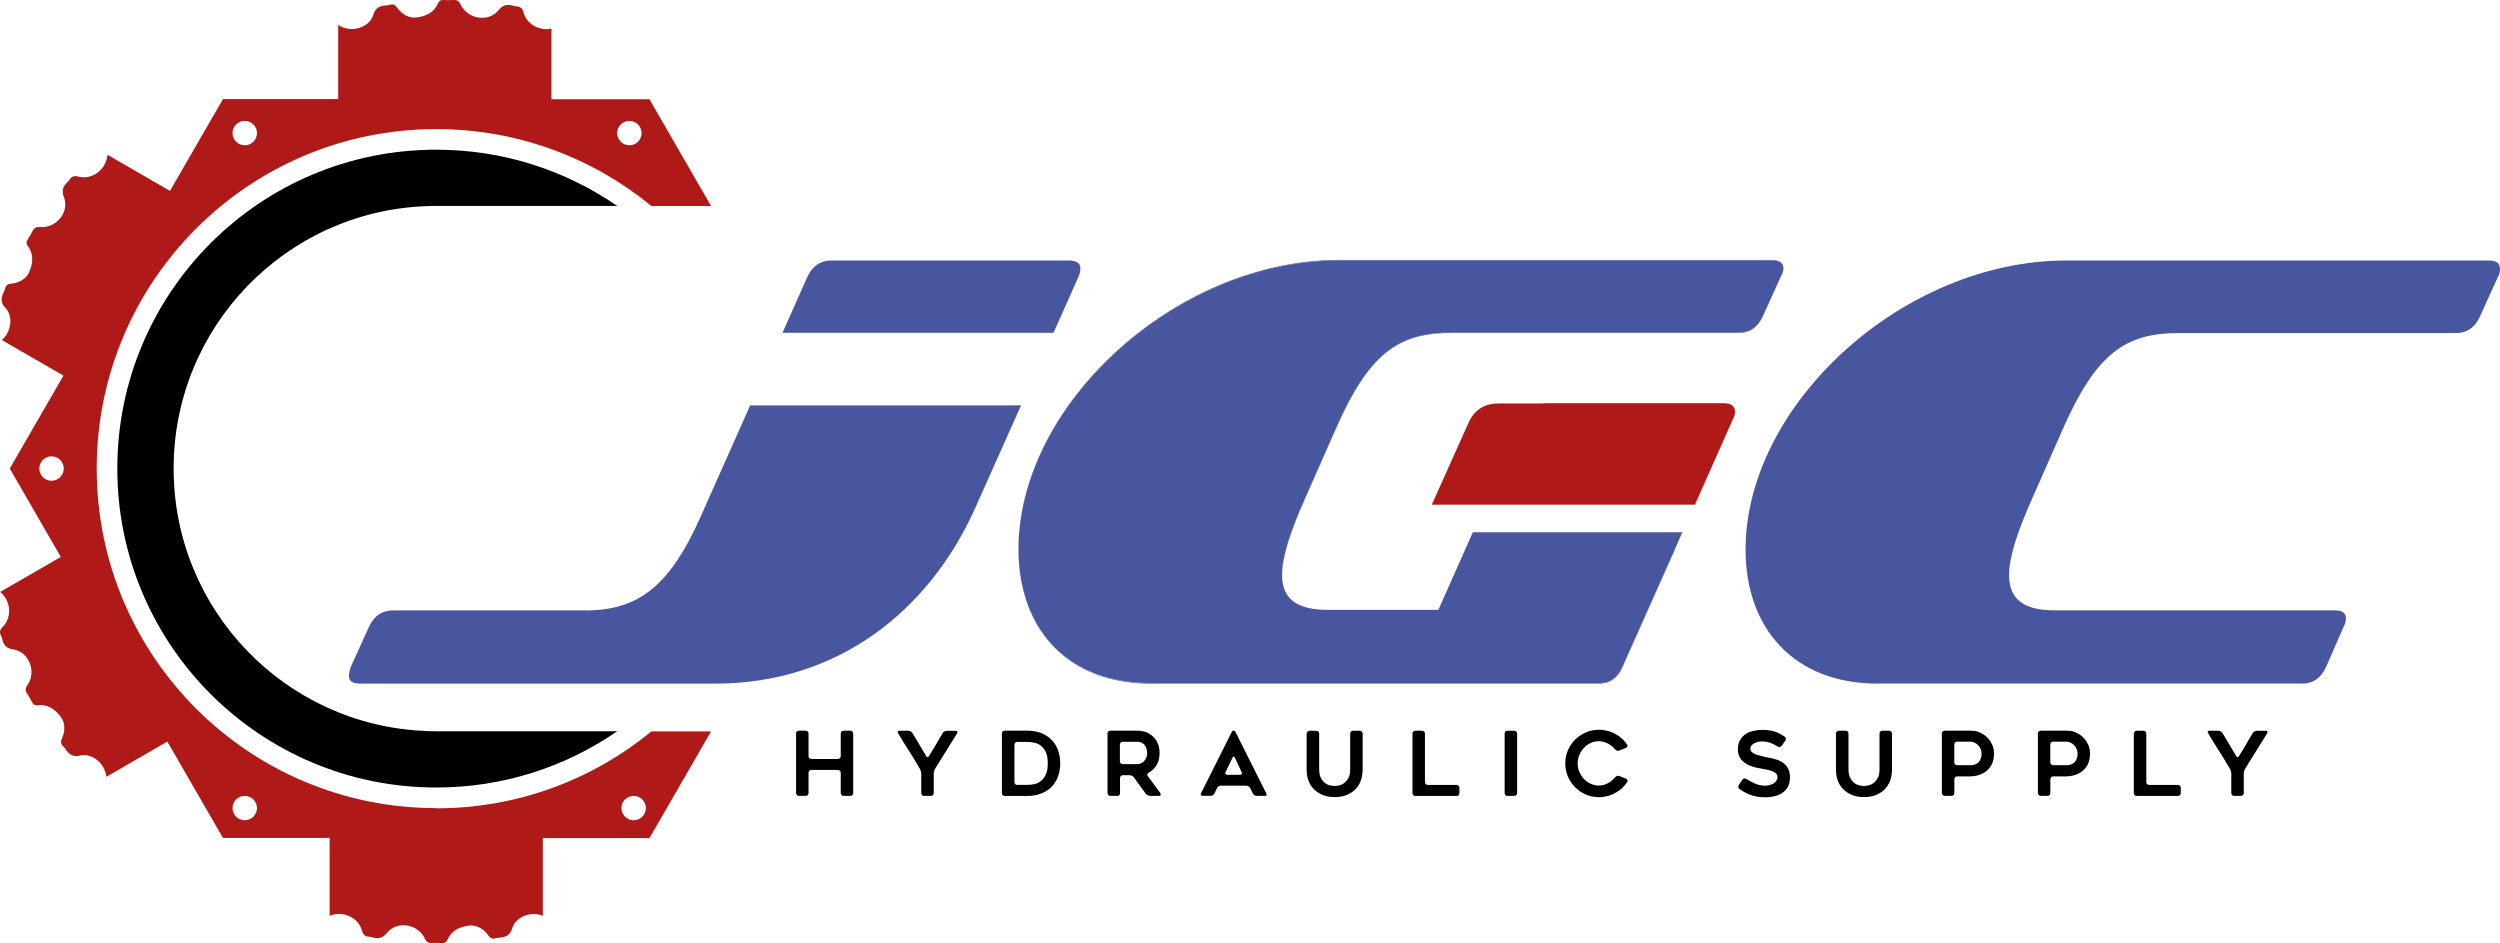
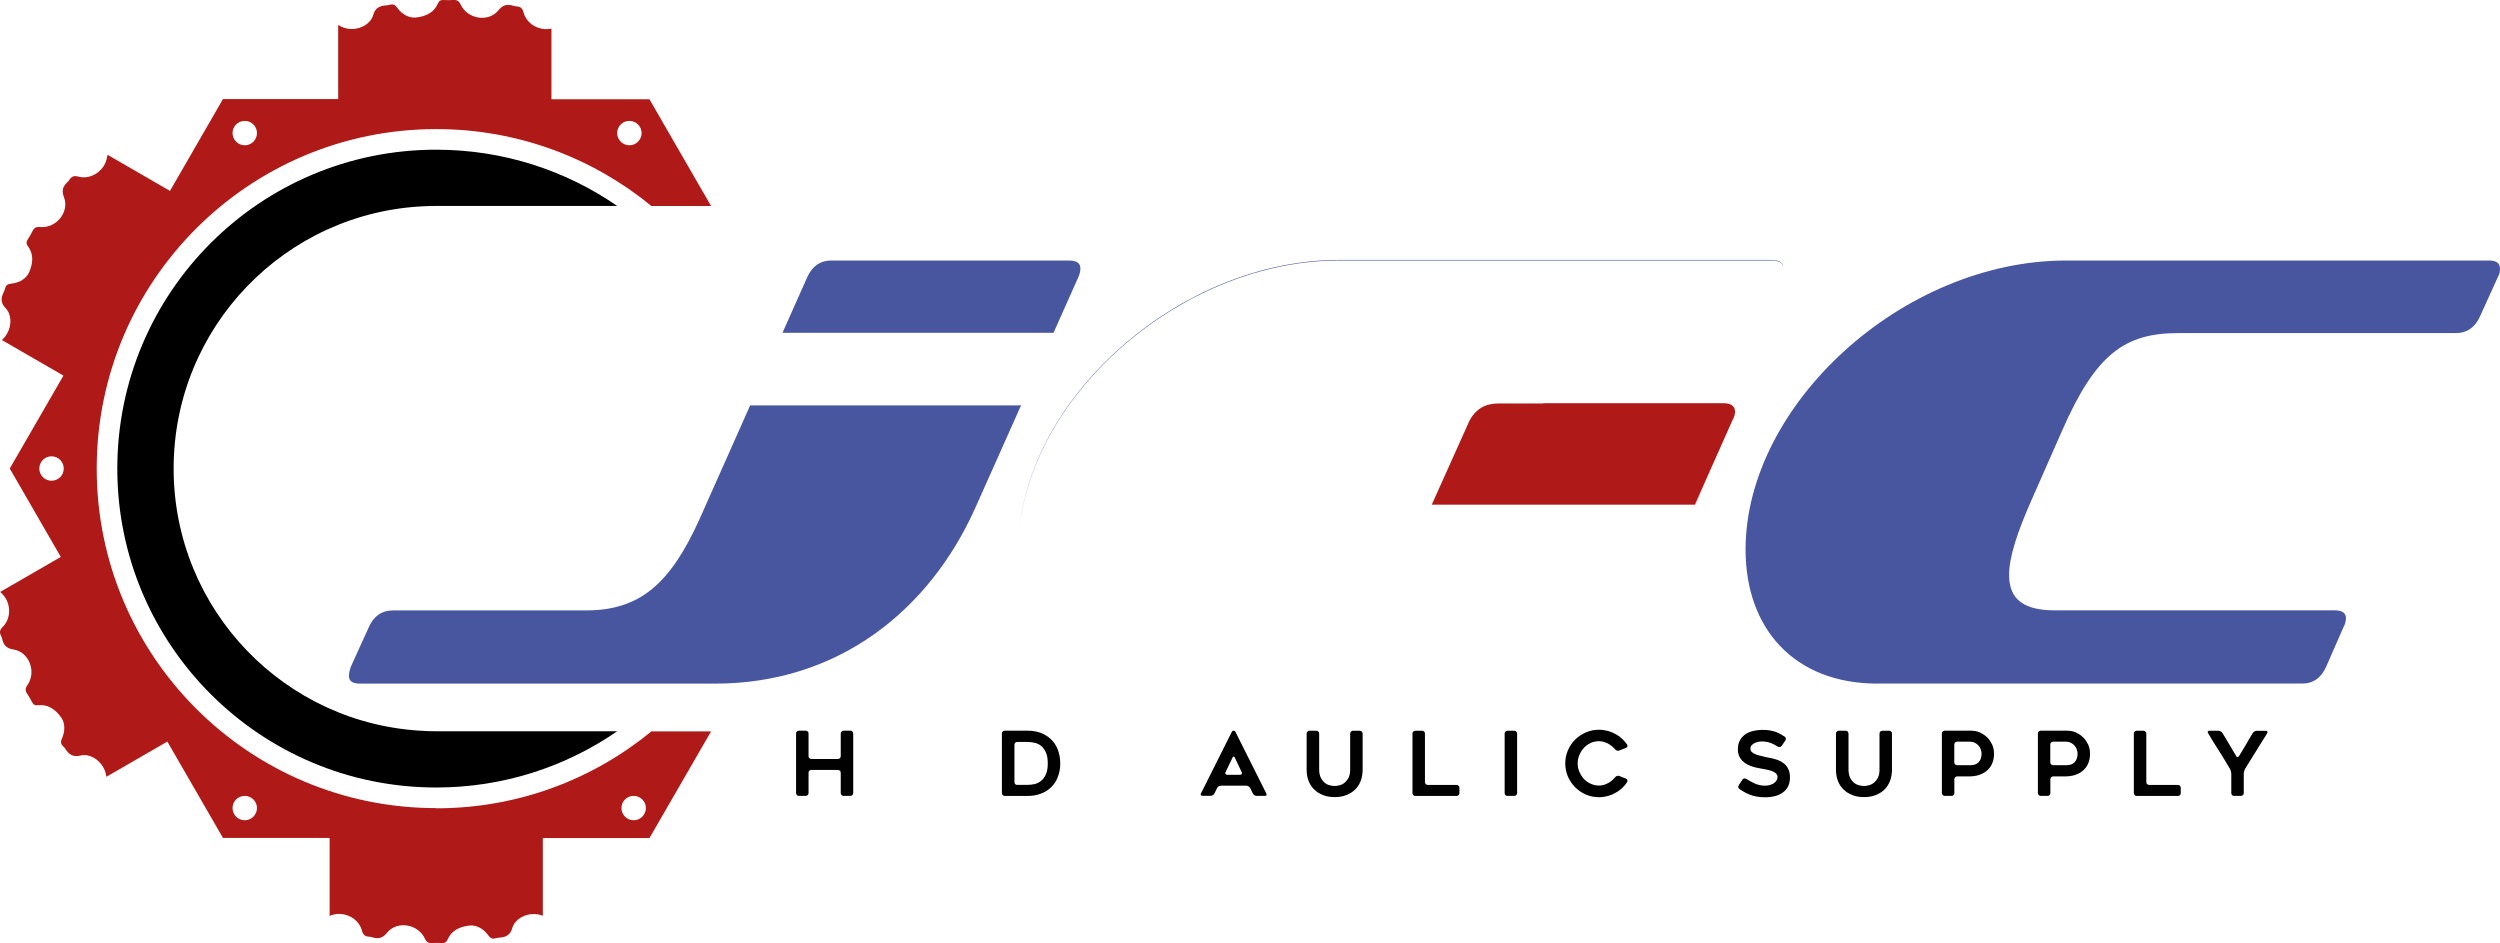
<svg xmlns="http://www.w3.org/2000/svg" id="Capa_2" viewBox="0 0 396.82 149.68">
  <defs>
    <style>
      .cls-1 {
        fill: #af1917;
      }

      .cls-2 {
        fill: #4856a0;
      }

      .cls-3 {
        fill: #e52521;
      }

      .cls-4 {
        fill: #010101;
      }
    </style>
  </defs>
  <g id="Capa_1-2" data-name="Capa_1">
    <g>
      <path class="cls-2" d="M169.63,41.35h-37.72c-1.68,0-2.95.88-3.74,2.56l-3.97,8.92h43.02l3.98-8.92c.2-.49.29-.89.29-1.28,0-.88-.59-1.28-1.87-1.28ZM119.07,64.35l-8.04,18.06c-4.63,10.24-9.45,14.48-18.02,14.48h-30.63c-1.77,0-3.05.88-3.84,2.66l-2.86,6.3c-.2.59-.29.99-.29,1.48,0,.79.59,1.18,1.77,1.18h56.33c19.6,0,33.98-11.62,41.26-27.77l7.33-16.42c-.18.02-.37.03-.56.03h-42.46Z" />
-       <path class="cls-2" d="M282.68,43.82l-2.86,6.3c-.79,1.77-2.07,2.66-3.84,2.66h-45.59c-8.47,0-13.1,3.25-18.42,15.36l-4.73,10.73c-2.46,5.52-3.74,9.45-3.74,12.31,0,.14,0,.28.01.42,0-.11,0-.22,0-.34,0-2.85,1.28-6.8,3.74-12.31l4.73-10.74c5.32-12.11,9.95-15.36,18.42-15.36h45.59c1.77,0,3.06-.89,3.84-2.66l2.86-6.3c.3-.49.4-.89.4-1.28v-.03c-.01.37-.12.76-.4,1.23ZM257.57,105.76c-.79,1.77-1.97,2.66-3.74,2.66h-71.2c-13.18,0-20.74-8.59-20.97-20.69.2,12.15,7.76,20.78,20.98,20.78h71.2c1.77,0,2.95-.88,3.74-2.66l8.33-18.68h-.04l-8.29,18.59Z" />
      <path class="cls-2" d="M298.05,108.51c-13.39,0-20.98-8.86-20.98-21.27,0-22.95,24.91-45.89,50.91-45.89h67.06c1.18,0,1.77.39,1.77,1.28,0,.39,0,.79-.3,1.28l-2.86,6.3c-.79,1.77-2.07,2.66-3.84,2.66h-44.02c-8.47,0-13.1,3.25-18.42,15.36l-4.73,10.73c-2.46,5.51-3.74,9.45-3.74,12.31,0,4.04,2.56,5.61,7.29,5.61h44.41c1.28,0,1.77.49,1.77,1.28,0,.3-.1.89-.39,1.38l-2.76,6.3c-.79,1.77-2.07,2.66-3.74,2.66h-67.46Z" />
      <path class="cls-1" d="M69.24,128.27c-29.76,0-53.89-24.13-53.89-53.89s24.13-53.89,53.89-53.89c12.96,0,24.86,4.58,34.16,12.21h9.47l-9.78-16.94h-15.56V4.54c-.35.08-.71.11-1.08.08-1.57-.12-2.96-1.15-3.35-2.65-.17-.63-.47-.93-1.12-.96-.16,0-.33-.04-.48-.09-.97-.29-1.66-.18-2.37.7-1.58,1.97-4.91,1.43-6-.88-.26-.57-.58-.79-1.21-.74-.5.04-1.01.03-1.52,0-.47-.02-.71.14-.9.57-.56,1.29-1.72,2.04-3.57,2.22-.97.06-2.09-.44-2.91-1.6-.31-.43-.62-.58-1.14-.43-.17.05-.36.08-.54.09-1.04.07-1.77.37-2.1,1.52-.4,1.4-1.92,2.23-3.39,2.24-.79,0-1.54-.23-2.17-.65v11.77h-18.29l-8.41,14.57-9.93-5.74c0,.06,0,.12-.02.19,0,.05-.02.09-.02.14-.03.2-.08.39-.14.58-.11.34-.26.67-.47.98-.89,1.3-2.47,1.99-3.97,1.58-.64-.17-1.04-.06-1.4.49-.08.14-.2.26-.31.37-.74.7-.98,1.35-.57,2.4.91,2.36-1.22,4.97-3.77,4.75-.62-.06-.97.11-1.24.68-.22.45-.48.89-.75,1.31-.26.4-.23.69.05,1.07.84,1.12.91,2.51.14,4.21-.43.87-1.43,1.59-2.84,1.72-.53.05-.81.25-.94.78-.04.18-.11.35-.19.51-.46.94-.57,1.72.27,2.58,1.01,1.05.97,2.78.24,4.06-.22.39-.5.73-.83,1.01l9.78,5.65-8.52,14.75,8.1,14.03L.02,93.96c.15.12.29.26.43.41.25.26.45.56.61.89.68,1.42.48,3.13-.62,4.23-.47.46-.57.87-.27,1.45.08.14.13.3.17.46.23.99.67,1.52,1.79,1.69,2.5.39,3.69,3.54,2.23,5.64-.36.51-.39.9-.03,1.41.28.42.53.86.76,1.31.22.42.48.55.95.49,1.39-.16,2.63.47,3.71,1.99.53.81.66,2.03.07,3.32-.22.48-.19.83.2,1.2.13.12.25.26.35.42.58.87,1.2,1.35,2.37,1.06,1.42-.35,2.89.55,3.63,1.82.26.44.42.92.49,1.41,0,.05.02.09.02.14l9.68-5.59,6.38,11.05,2.45,4.24h16.93v12.37c.22-.09.46-.17.7-.22.35-.08.71-.11,1.08-.08,1.57.12,2.96,1.15,3.35,2.65.17.63.47.93,1.12.96.16,0,.33.04.48.09.97.29,1.66.18,2.37-.7,1.58-1.97,4.91-1.43,6,.88.26.57.58.79,1.21.74.5-.04,1.01-.03,1.52,0,.47.02.71-.14.9-.57.56-1.29,1.72-2.04,3.57-2.22.97-.06,2.09.44,2.91,1.6.31.43.62.58,1.14.43.17-.05.36-.08.54-.09,1.04-.07,1.77-.37,2.1-1.52.4-1.4,1.92-2.23,3.39-2.24.51,0,1.01.09,1.46.28v-12.34h16.93l9.78-16.93h-9.47c-9.3,7.63-21.2,12.21-34.16,12.21ZM99.9,19.19c1.07,0,1.94.87,1.94,1.93s-.87,1.94-1.94,1.94-1.94-.87-1.94-1.94.87-1.93,1.94-1.93ZM38.85,19.19c1.07,0,1.94.86,1.94,1.93s-.87,1.94-1.94,1.94-1.94-.87-1.94-1.94.87-1.93,1.94-1.93ZM8.18,76.31c-1.07,0-1.94-.87-1.94-1.94s.87-1.94,1.94-1.94,1.94.87,1.94,1.94-.87,1.94-1.94,1.94ZM38.85,130.2c-1.07,0-1.94-.87-1.94-1.94s.87-1.93,1.94-1.93,1.94.87,1.94,1.93-.87,1.94-1.94,1.94ZM100.58,130.2c-1.07,0-1.94-.87-1.94-1.94s.87-1.93,1.94-1.93,1.94.87,1.94,1.93-.87,1.94-1.94,1.94Z" />
      <path d="M67.43,116.02c-22.19-.95-39.87-19.23-39.87-41.65s17.69-40.7,39.87-41.64c.6-.03,1.21-.04,1.81-.04h28.73c-8.16-5.63-18.06-8.93-28.73-8.93-27.96,0-50.62,22.66-50.62,50.62s22.66,50.62,50.62,50.62c10.67,0,20.56-3.3,28.73-8.93h-28.73c-.61,0-1.21-.01-1.81-.04Z" />
      <g>
        <path class="cls-4" d="M135.43,116.42v9.47c0,.12-.04.23-.13.31-.09.08-.19.13-.31.13h-1.1c-.12,0-.23-.04-.31-.13-.08-.09-.13-.19-.13-.31v-3.24c0-.12-.04-.23-.13-.31s-.19-.13-.31-.13h-4.23c-.12,0-.23.04-.31.13-.09.08-.13.19-.13.31v3.24c0,.12-.04.23-.13.31-.09.08-.19.13-.31.13h-1.1c-.12,0-.23-.04-.31-.13s-.13-.19-.13-.31v-9.47c0-.12.04-.23.13-.31s.19-.13.31-.13h1.1c.12,0,.23.04.31.13.09.09.13.19.13.31v3.61c0,.12.04.23.13.31s.19.13.31.13h4.23c.12,0,.23-.04.31-.13.08-.09.13-.19.13-.31v-3.61c0-.12.04-.23.13-.31.09-.08.19-.13.31-.13h1.1c.12,0,.23.04.31.13.08.09.13.19.13.31Z" />
-         <path class="cls-4" d="M151.94,116.37c-.1.17-.21.35-.33.53s-.24.38-.37.59c-.17.27-.34.55-.52.83s-.35.57-.53.86c-.19.29-.37.58-.54.87s-.35.57-.52.84c-.13.21-.26.41-.37.59-.12.19-.23.37-.33.55-.07.1-.12.24-.16.4-.04.16-.06.3-.06.42v3.04c0,.12-.04.23-.13.31-.09.08-.19.13-.31.13h-1.12c-.12,0-.22-.04-.3-.13-.08-.09-.12-.19-.12-.31v-3.04c0-.12-.02-.26-.06-.42-.04-.16-.1-.29-.16-.4-.27-.48-.55-.95-.84-1.42s-.58-.94-.88-1.41c-.31-.48-.61-.95-.9-1.42s-.57-.94-.85-1.42c-.07-.1-.08-.19-.04-.26s.12-.11.25-.11h1.44c.12,0,.25.04.37.11.13.07.22.16.28.26l.54.9c.18.3.36.61.55.92.18.31.36.62.54.92.18.3.36.6.54.91.06.1.13.16.22.16s.17-.05.23-.16c.07-.11.13-.23.2-.34.07-.11.14-.23.22-.35l.68-1.14c.11-.19.22-.38.33-.57s.22-.38.33-.57c.08-.11.15-.23.21-.34.07-.11.13-.23.2-.34.06-.1.15-.19.28-.26.13-.07.25-.11.37-.11h1.44c.12,0,.2.04.24.11s.03.16-.03.26Z" />
        <path class="cls-4" d="M159.45,126.33c-.12,0-.22-.04-.3-.13-.08-.09-.12-.19-.12-.31v-9.47c0-.12.04-.23.12-.31.08-.08.18-.13.3-.13h3.65c1.48,0,2.7.43,3.65,1.3.51.47.89,1.03,1.14,1.67.26.69.4,1.42.4,2.21,0,.42-.03.8-.1,1.17-.07.36-.17.71-.3,1.04-.25.65-.63,1.21-1.14,1.68-.48.43-1.02.75-1.63.96-.62.22-1.3.33-2.02.33h-3.65ZM161.43,124.58h1.68c.36,0,.73-.04,1.12-.13.37-.08.71-.25,1.02-.51.3-.24.56-.58.76-1.03.2-.43.3-1.01.3-1.74s-.1-1.3-.3-1.75c-.21-.45-.46-.8-.76-1.03-.31-.25-.65-.41-1.03-.49-.39-.09-.75-.13-1.1-.13h-1.68c-.12,0-.22.04-.3.13-.08.08-.12.19-.12.31v5.94c0,.12.04.23.12.31.08.09.18.13.3.13Z" />
-         <path class="cls-4" d="M177.35,126.33h-1.12c-.12,0-.23-.04-.31-.13-.08-.09-.13-.19-.13-.31v-9.47c0-.12.04-.23.13-.31.09-.08.19-.13.31-.13h4.27c.53,0,1.01.08,1.46.25.43.19.81.43,1.12.74.16.16.3.33.42.52.12.19.23.39.31.61.17.44.25.92.25,1.44,0,.8-.19,1.48-.58,2.05-.3.45-.69.81-1.17,1.07-.1.06-.17.13-.2.23s0,.2.07.29c.35.47.68.92,1,1.34.32.42.64.86.98,1.34.08.1.1.21.06.31-.03.1-.11.16-.23.16h-1.43c-.12,0-.25-.03-.38-.1s-.24-.15-.31-.24c-.16-.22-.32-.43-.47-.64-.16-.21-.31-.43-.47-.64l-.93-1.31c-.08-.1-.18-.19-.31-.25-.13-.07-.26-.1-.38-.1h-1.09c-.12,0-.23.04-.31.13s-.13.19-.13.31v2.42c0,.12-.04.23-.12.31-.08.08-.18.13-.3.13ZM178.21,121.29h2.29c.17,0,.35-.04.55-.11.21-.08.38-.18.52-.33s.26-.32.37-.54c.09-.2.14-.45.14-.76,0-.17-.02-.35-.06-.54-.02-.1-.05-.2-.09-.3s-.08-.2-.13-.29c-.11-.19-.27-.35-.48-.48-.22-.13-.49-.2-.83-.2h-2.29c-.12,0-.23.04-.31.13s-.13.19-.13.31v2.67c0,.12.04.23.13.31s.19.13.31.13Z" />
        <path class="cls-4" d="M190.62,125.95l4.91-9.8c.06-.11.15-.17.28-.17s.23.06.28.17l4.91,9.8c.06.1.06.19.02.27-.04.08-.13.11-.25.11h-1.29c-.12,0-.25-.04-.37-.11-.12-.08-.21-.17-.25-.28l-.42-.85c-.06-.1-.14-.19-.26-.27s-.24-.11-.36-.11h-4.02c-.12,0-.25.04-.37.11s-.21.17-.25.28l-.41.83c-.06.11-.14.21-.26.28-.12.08-.24.11-.36.11h-1.29c-.12,0-.2-.04-.25-.11-.04-.08-.04-.16,0-.27ZM194.76,122.98h2.09c.12,0,.2-.04.25-.12.04-.08.04-.17,0-.28l-1.1-2.33c-.05-.11-.11-.17-.18-.17s-.14.06-.18.17l-1.12,2.33c-.05.11-.05.21,0,.28.05.08.13.11.25.11Z" />
        <path class="cls-4" d="M210.02,126.21c-.57-.22-1.03-.51-1.4-.88-.4-.38-.7-.83-.91-1.37-.21-.53-.31-1.13-.31-1.8v-5.73c0-.12.04-.23.13-.31s.18-.13.3-.13h1.12c.12,0,.23.04.31.13s.13.19.13.31v5.71c0,.52.09.95.25,1.29.17.33.38.6.62.81.26.21.53.34.81.41.15.04.29.07.42.08.13.02.25.03.36.03.21,0,.46-.04.76-.11.29-.07.56-.2.81-.41.25-.2.47-.47.64-.81s.25-.77.25-1.29v-5.71c0-.12.04-.23.13-.31s.19-.13.31-.13h1.1c.12,0,.23.04.31.13.09.08.13.19.13.31v5.73c0,.33-.03.64-.08.94-.05.3-.13.58-.23.86-.21.53-.5.99-.89,1.37-.38.37-.84.66-1.4.88-.54.21-1.15.31-1.84.31s-1.3-.1-1.82-.31Z" />
        <path class="cls-4" d="M231.65,125.02v.88c0,.12-.04.23-.13.31-.09.08-.19.13-.31.13h-6.57c-.12,0-.23-.04-.31-.13-.08-.09-.13-.19-.13-.31v-9.47c0-.12.04-.23.13-.31.09-.08.19-.13.31-.13h1.1c.12,0,.23.04.31.13.08.09.13.19.13.31v7.72c0,.12.04.23.13.31s.19.13.31.13h4.59c.12,0,.23.04.31.13.08.09.13.19.13.31Z" />
        <path class="cls-4" d="M240.37,126.33h-1.12c-.12,0-.22-.04-.3-.13-.08-.09-.12-.19-.12-.31v-9.46c0-.12.04-.23.12-.31.08-.09.18-.13.3-.13h1.12c.12,0,.23.04.31.13s.13.19.13.31v9.46c0,.12-.04.23-.13.31-.09.08-.19.13-.31.13Z" />
        <path class="cls-4" d="M258.26,124.16c-.09.13-.19.26-.29.39-.1.13-.21.25-.32.36-.31.33-.68.62-1.1.86-.2.12-.41.23-.62.33-.22.09-.44.17-.68.24-.48.13-.96.2-1.44.2-.74,0-1.43-.14-2.08-.42-.65-.28-1.22-.67-1.71-1.16-.48-.48-.86-1.05-1.15-1.7-.28-.65-.42-1.34-.42-2.08s.14-1.43.42-2.08c.28-.64.66-1.21,1.15-1.71.5-.48,1.07-.86,1.71-1.14.65-.28,1.34-.42,2.08-.42.48,0,.96.07,1.44.2.47.13.9.32,1.3.55.21.12.4.26.59.4.18.15.36.3.52.46.24.25.44.49.61.75.07.1.08.2.04.3s-.11.17-.23.22l-1.05.42c-.1.05-.22.05-.35.02-.13-.03-.23-.1-.3-.19-.05-.05-.09-.1-.14-.15-.05-.05-.09-.1-.14-.15-.1-.1-.21-.2-.32-.28-.11-.08-.22-.16-.35-.24-.12-.08-.25-.14-.38-.2-.13-.06-.26-.11-.4-.16-.27-.09-.56-.13-.85-.13-.46,0-.9.09-1.33.28-.41.2-.77.46-1.06.78-.3.33-.54.7-.72,1.12-.18.42-.27.87-.27,1.34s.09.93.27,1.34.42.79.72,1.12c.29.33.65.58,1.06.76.41.2.85.3,1.33.3.29,0,.57-.04.85-.13.13-.05.26-.1.4-.16.13-.06.26-.12.38-.2.12-.08.24-.16.35-.25.11-.09.21-.19.32-.29.05-.05.09-.1.14-.15.05-.05.09-.1.14-.15.08-.09.18-.16.3-.2.13-.04.24-.03.35.01l1.05.42c.11.05.19.12.23.23.04.1.02.21-.04.31Z" />
        <path class="cls-4" d="M275.99,124.62l.59-.88c.07-.1.16-.16.27-.18.11-.02.22,0,.33.07.42.26.84.49,1.24.68.54.26,1.12.4,1.74.4.32,0,.6-.04.85-.13.23-.07.43-.17.62-.31.17-.13.3-.28.38-.44.09-.15.13-.31.13-.48,0-.2-.07-.38-.2-.54-.12-.13-.29-.25-.51-.35-.1-.05-.22-.09-.34-.13-.12-.04-.26-.08-.41-.11-.14-.04-.28-.07-.43-.1s-.3-.06-.46-.08c-.1-.02-.22-.04-.34-.06-.12-.02-.25-.05-.38-.08-.27-.04-.56-.11-.85-.21-.3-.09-.59-.2-.86-.35-.28-.14-.54-.33-.76-.55-.23-.21-.41-.47-.55-.79-.13-.31-.2-.67-.2-1.07,0-.59.12-1.1.37-1.51.24-.39.55-.7.93-.95.37-.22.79-.38,1.27-.48.44-.09.9-.14,1.36-.14.43,0,.82.03,1.16.09.17.03.33.06.49.11s.31.09.46.13c.15.06.3.12.44.19s.28.14.41.22c.09.06.18.11.27.17.09.06.18.11.28.17.1.08.17.17.18.28s0,.22-.08.33l-.59.85c-.08.1-.17.16-.29.18-.12.02-.23,0-.33-.07-.37-.24-.72-.41-1.05-.54-.44-.18-.92-.27-1.43-.27-.09,0-.18,0-.28.01s-.2.02-.3.04c-.22.05-.42.12-.62.21-.09.05-.18.1-.26.16-.08.06-.15.12-.22.2-.12.15-.18.33-.18.54s.08.38.23.52.34.26.58.35c.12.05.25.09.37.13.13.04.26.08.4.11s.28.07.42.1.27.06.4.1c.1.02.21.04.33.07.11.03.24.05.37.07.13.02.27.04.41.08s.28.07.42.12c.08.02.15.04.23.07.08.03.16.06.23.08.11.05.24.11.39.18.15.08.27.15.37.23.08.05.14.1.2.15.06.05.12.11.18.16.24.24.41.51.54.82.14.33.21.73.21,1.19,0,.53-.09.99-.28,1.4-.19.4-.46.72-.81.98-.36.27-.77.47-1.24.59-.5.13-1.03.2-1.6.2s-1.02-.04-1.43-.13c-.39-.07-.76-.17-1.12-.33-.17-.07-.33-.14-.49-.22-.16-.08-.32-.17-.47-.26-.09-.06-.19-.12-.28-.18s-.19-.13-.3-.2c-.1-.07-.17-.16-.18-.27-.02-.11,0-.22.07-.33Z" />
        <path class="cls-4" d="M294.04,126.21c-.57-.22-1.03-.51-1.4-.88-.4-.38-.7-.83-.91-1.37-.21-.53-.31-1.13-.31-1.8v-5.73c0-.12.04-.23.13-.31s.18-.13.3-.13h1.12c.12,0,.23.04.31.13s.13.19.13.31v5.71c0,.52.09.95.25,1.29.17.33.38.6.62.81.26.21.53.34.81.41.15.04.29.07.42.08.13.02.25.03.36.03.21,0,.46-.04.76-.11.29-.07.56-.2.81-.41.25-.2.47-.47.64-.81s.25-.77.25-1.29v-5.71c0-.12.04-.23.13-.31s.19-.13.31-.13h1.1c.12,0,.23.04.31.13.09.08.13.19.13.31v5.73c0,.33-.03.64-.08.94-.05.3-.13.58-.23.86-.21.53-.5.99-.89,1.37-.38.37-.84.66-1.4.88-.54.21-1.15.31-1.84.31s-1.3-.1-1.82-.31Z" />
        <path class="cls-4" d="M314.27,116.27c.44.2.83.46,1.16.79.17.16.32.34.45.54.13.2.24.41.35.62.19.46.28.94.28,1.44s-.09.98-.25,1.41-.42.81-.75,1.13c-.32.32-.74.57-1.24.76-.52.19-1.1.28-1.75.28h-1.87c-.12,0-.23.04-.31.13s-.13.19-.13.31v2.21c0,.12-.04.23-.12.31-.08.08-.18.13-.3.13h-1.12c-.12,0-.23-.04-.31-.13-.08-.09-.13-.19-.13-.31v-9.47c0-.12.04-.23.13-.31.09-.08.19-.13.31-.13h4.17c.5,0,.98.09,1.44.28ZM313.59,121.31c.22-.09.4-.23.54-.4.07-.08.12-.18.18-.28.05-.1.09-.2.12-.3.07-.2.1-.42.1-.68,0-.23-.04-.46-.13-.71-.08-.24-.21-.44-.37-.61-.15-.18-.35-.33-.59-.44-.23-.11-.5-.17-.82-.17h-1.98c-.12,0-.23.04-.31.13s-.13.19-.13.31v2.86c0,.12.04.23.13.31s.19.13.31.13h2.19c.28,0,.54-.05.76-.16Z" />
        <path class="cls-4" d="M329.51,116.27c.44.2.83.46,1.16.79.17.16.32.34.45.54.13.2.24.41.35.62.19.46.28.94.28,1.44s-.09.98-.25,1.41-.42.81-.75,1.13c-.32.32-.74.57-1.24.76-.52.19-1.1.28-1.75.28h-1.87c-.12,0-.23.04-.31.13s-.13.19-.13.31v2.21c0,.12-.04.23-.12.31-.08.08-.18.13-.3.13h-1.12c-.12,0-.23-.04-.31-.13-.08-.09-.13-.19-.13-.31v-9.47c0-.12.04-.23.13-.31.09-.08.19-.13.31-.13h4.17c.5,0,.98.09,1.44.28ZM328.83,121.31c.22-.09.4-.23.54-.4.07-.08.12-.18.18-.28.05-.1.09-.2.12-.3.07-.2.1-.42.1-.68,0-.23-.04-.46-.13-.71-.08-.24-.21-.44-.37-.61-.15-.18-.35-.33-.59-.44-.23-.11-.5-.17-.82-.17h-1.98c-.12,0-.23.04-.31.13s-.13.19-.13.31v2.86c0,.12.04.23.13.31s.19.13.31.13h2.19c.28,0,.54-.05.76-.16Z" />
        <path class="cls-4" d="M346.15,125.02v.88c0,.12-.04.23-.13.31-.09.08-.19.13-.31.13h-6.57c-.12,0-.23-.04-.31-.13-.08-.09-.13-.19-.13-.31v-9.47c0-.12.04-.23.13-.31.09-.08.19-.13.31-.13h1.1c.12,0,.23.04.31.13.08.09.13.19.13.31v7.72c0,.12.04.23.13.31s.19.13.31.13h4.59c.12,0,.23.04.31.13.08.09.13.19.13.31Z" />
        <path class="cls-4" d="M359.88,116.37c-.1.17-.21.35-.33.53s-.24.38-.37.59c-.17.27-.34.55-.52.83s-.35.57-.53.86c-.19.29-.37.58-.54.87s-.35.57-.52.84c-.13.21-.26.41-.37.59-.12.19-.23.37-.33.55-.07.1-.12.24-.16.4-.04.16-.06.3-.06.42v3.04c0,.12-.04.23-.13.31-.09.08-.19.13-.31.13h-1.12c-.12,0-.22-.04-.3-.13-.08-.09-.12-.19-.12-.31v-3.04c0-.12-.02-.26-.06-.42-.04-.16-.1-.29-.16-.4-.27-.48-.55-.95-.84-1.42s-.58-.94-.88-1.41c-.31-.48-.61-.95-.9-1.42s-.57-.94-.85-1.42c-.07-.1-.08-.19-.04-.26s.12-.11.25-.11h1.44c.12,0,.25.04.37.11.13.07.22.16.28.26l.54.9c.18.3.36.61.55.92.18.31.36.62.54.92.18.3.36.6.54.91.06.1.13.16.22.16s.17-.05.23-.16c.07-.11.13-.23.2-.34.07-.11.14-.23.22-.35l.68-1.14c.11-.19.22-.38.33-.57s.22-.38.33-.57c.08-.11.15-.23.21-.34.07-.11.13-.23.2-.34.06-.1.15-.19.28-.26.13-.07.25-.11.37-.11h1.44c.12,0,.2.04.24.11s.03.16-.03.26Z" />
      </g>
      <g>
        <path class="cls-2" d="M275.39,65.46v.04s0-.05,0-.07c0,0,0,.02,0,.03ZM281.21,41.26h-68.64c-24.83,0-48.67,20.93-50.76,42.8,2.16-21.84,25.97-42.71,50.76-42.71h68.64c1.16,0,1.86.39,1.87,1.25v-.05c0-.89-.69-1.28-1.87-1.28Z" />
-         <path class="cls-2" d="M283.08,42.6v.03c-.02.36-.12.74-.4,1.2l-2.86,6.3c-.79,1.77-2.07,2.66-3.84,2.66h-45.59c-8.47,0-13.1,3.25-18.42,15.36l-4.73,10.73c-2.46,5.52-3.74,9.45-3.74,12.31,0,.03,0,.06,0,.08v.06c0,.09,0,.19,0,.28,0,.11.01.21.02.31.3,3.49,2.83,4.88,7.26,4.88h17.53l5.47-12.31h33.26l-1.19,2.68-8.29,18.59c-.79,1.77-1.97,2.66-3.74,2.66h-71.2c-.24,0-.47,0-.7-.01-.17,0-.34,0-.51-.02-.38-.02-.75-.04-1.12-.07-.11,0-.23-.02-.34-.03-.11,0-.21-.02-.32-.03-.53-.06-1.04-.13-1.55-.22-.13-.02-.26-.05-.4-.07-.13-.02-.26-.05-.39-.08-.13-.02-.26-.05-.38-.08-.6-.13-1.18-.29-1.74-.46-.12-.04-.25-.08-.37-.12,0,0-.01,0-.02,0-.14-.05-.28-.09-.42-.14-.11-.03-.21-.07-.31-.11-.13-.05-.26-.09-.39-.15-.3-.12-.59-.24-.87-.37-.13-.06-.26-.12-.39-.18-.14-.06-.27-.13-.4-.2-.1-.05-.2-.1-.29-.16-.11-.06-.22-.11-.32-.17-.25-.14-.49-.28-.72-.42-.14-.09-.28-.17-.41-.26-.82-.54-1.59-1.13-2.3-1.79-.23-.21-.45-.43-.67-.65-.11-.12-.23-.24-.34-.36-.11-.12-.22-.23-.32-.36-.12-.14-.24-.28-.35-.42-.19-.23-.37-.47-.55-.7-.4-.54-.78-1.1-1.12-1.69-.06-.11-.13-.22-.19-.34-.08-.14-.16-.28-.23-.43-.24-.45-.45-.9-.65-1.37-.06-.14-.12-.28-.18-.43-.06-.16-.12-.31-.18-.47-.06-.16-.12-.31-.17-.47-.06-.16-.11-.32-.16-.48-.21-.64-.39-1.3-.55-1.99-.04-.17-.08-.34-.11-.51-.04-.17-.07-.35-.1-.52-.03-.14-.05-.28-.07-.42-.04-.21-.07-.42-.1-.63-.02-.18-.05-.36-.07-.54-.02-.18-.04-.36-.06-.54-.03-.29-.05-.59-.07-.88,0-.07-.01-.14-.02-.22-.02-.37-.03-.75-.04-1.13,0-.19,0-.39,0-.58,0-.15,0-.3,0-.45,0-.36.02-.71.03-1.07h0c.02-.36.04-.71.07-1.06.02-.17.03-.35.05-.52,2.16-21.84,25.97-42.71,50.76-42.71h68.64c1.16,0,1.86.39,1.87,1.25Z" />
      </g>
      <path class="cls-1" d="M275.39,65.38v.05h0s0,.03,0,.03v.04s0,.03,0,.04c0,.03,0,.06-.01.09h0c0,.06-.02.11-.03.16-.01.04-.02.08-.03.13,0,.01,0,.02,0,.03-.06.22-.16.47-.31.71l-3.42,7.68-2.58,5.77h-41.75l6.02-13.41c.98-1.77,2.47-2.66,4.55-2.66h6.93c.19-.03.39-.04.6-.04h28.17c1.28,0,1.87.49,1.87,1.38Z" />
      <polygon class="cls-3" points="271.58 74.34 269.06 80.12 269 80.12 271.58 74.34" />
    </g>
  </g>
</svg>